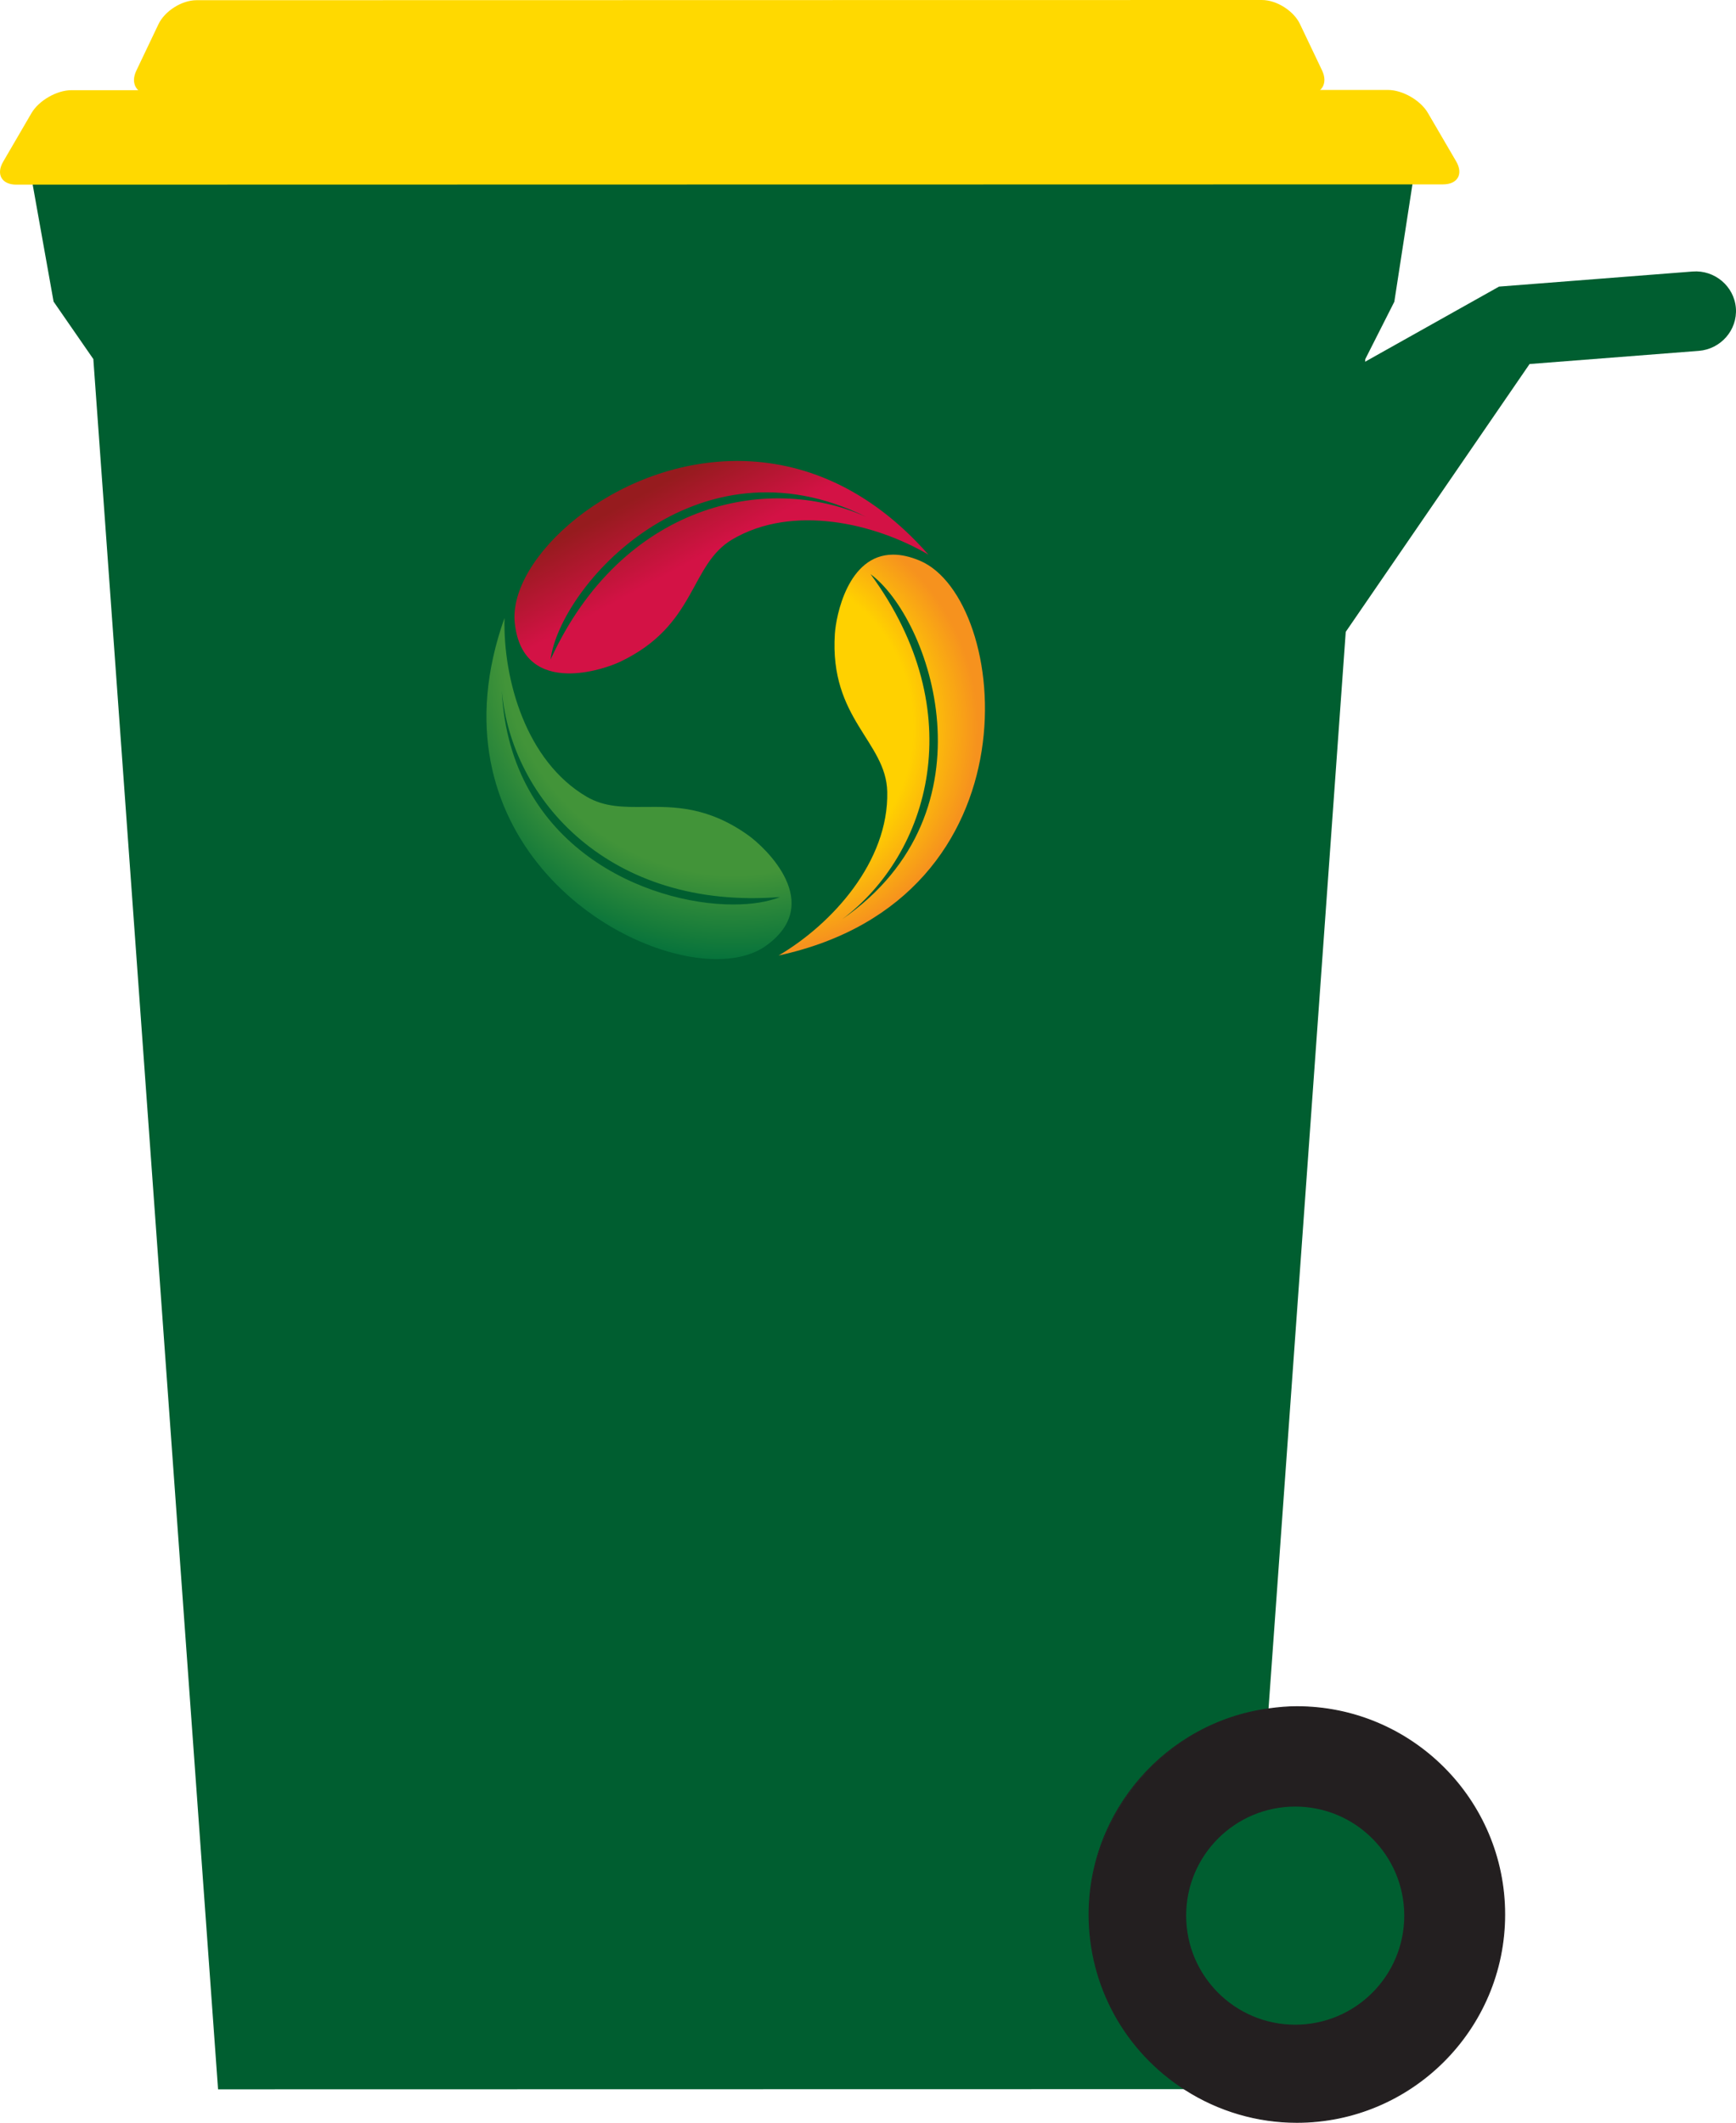
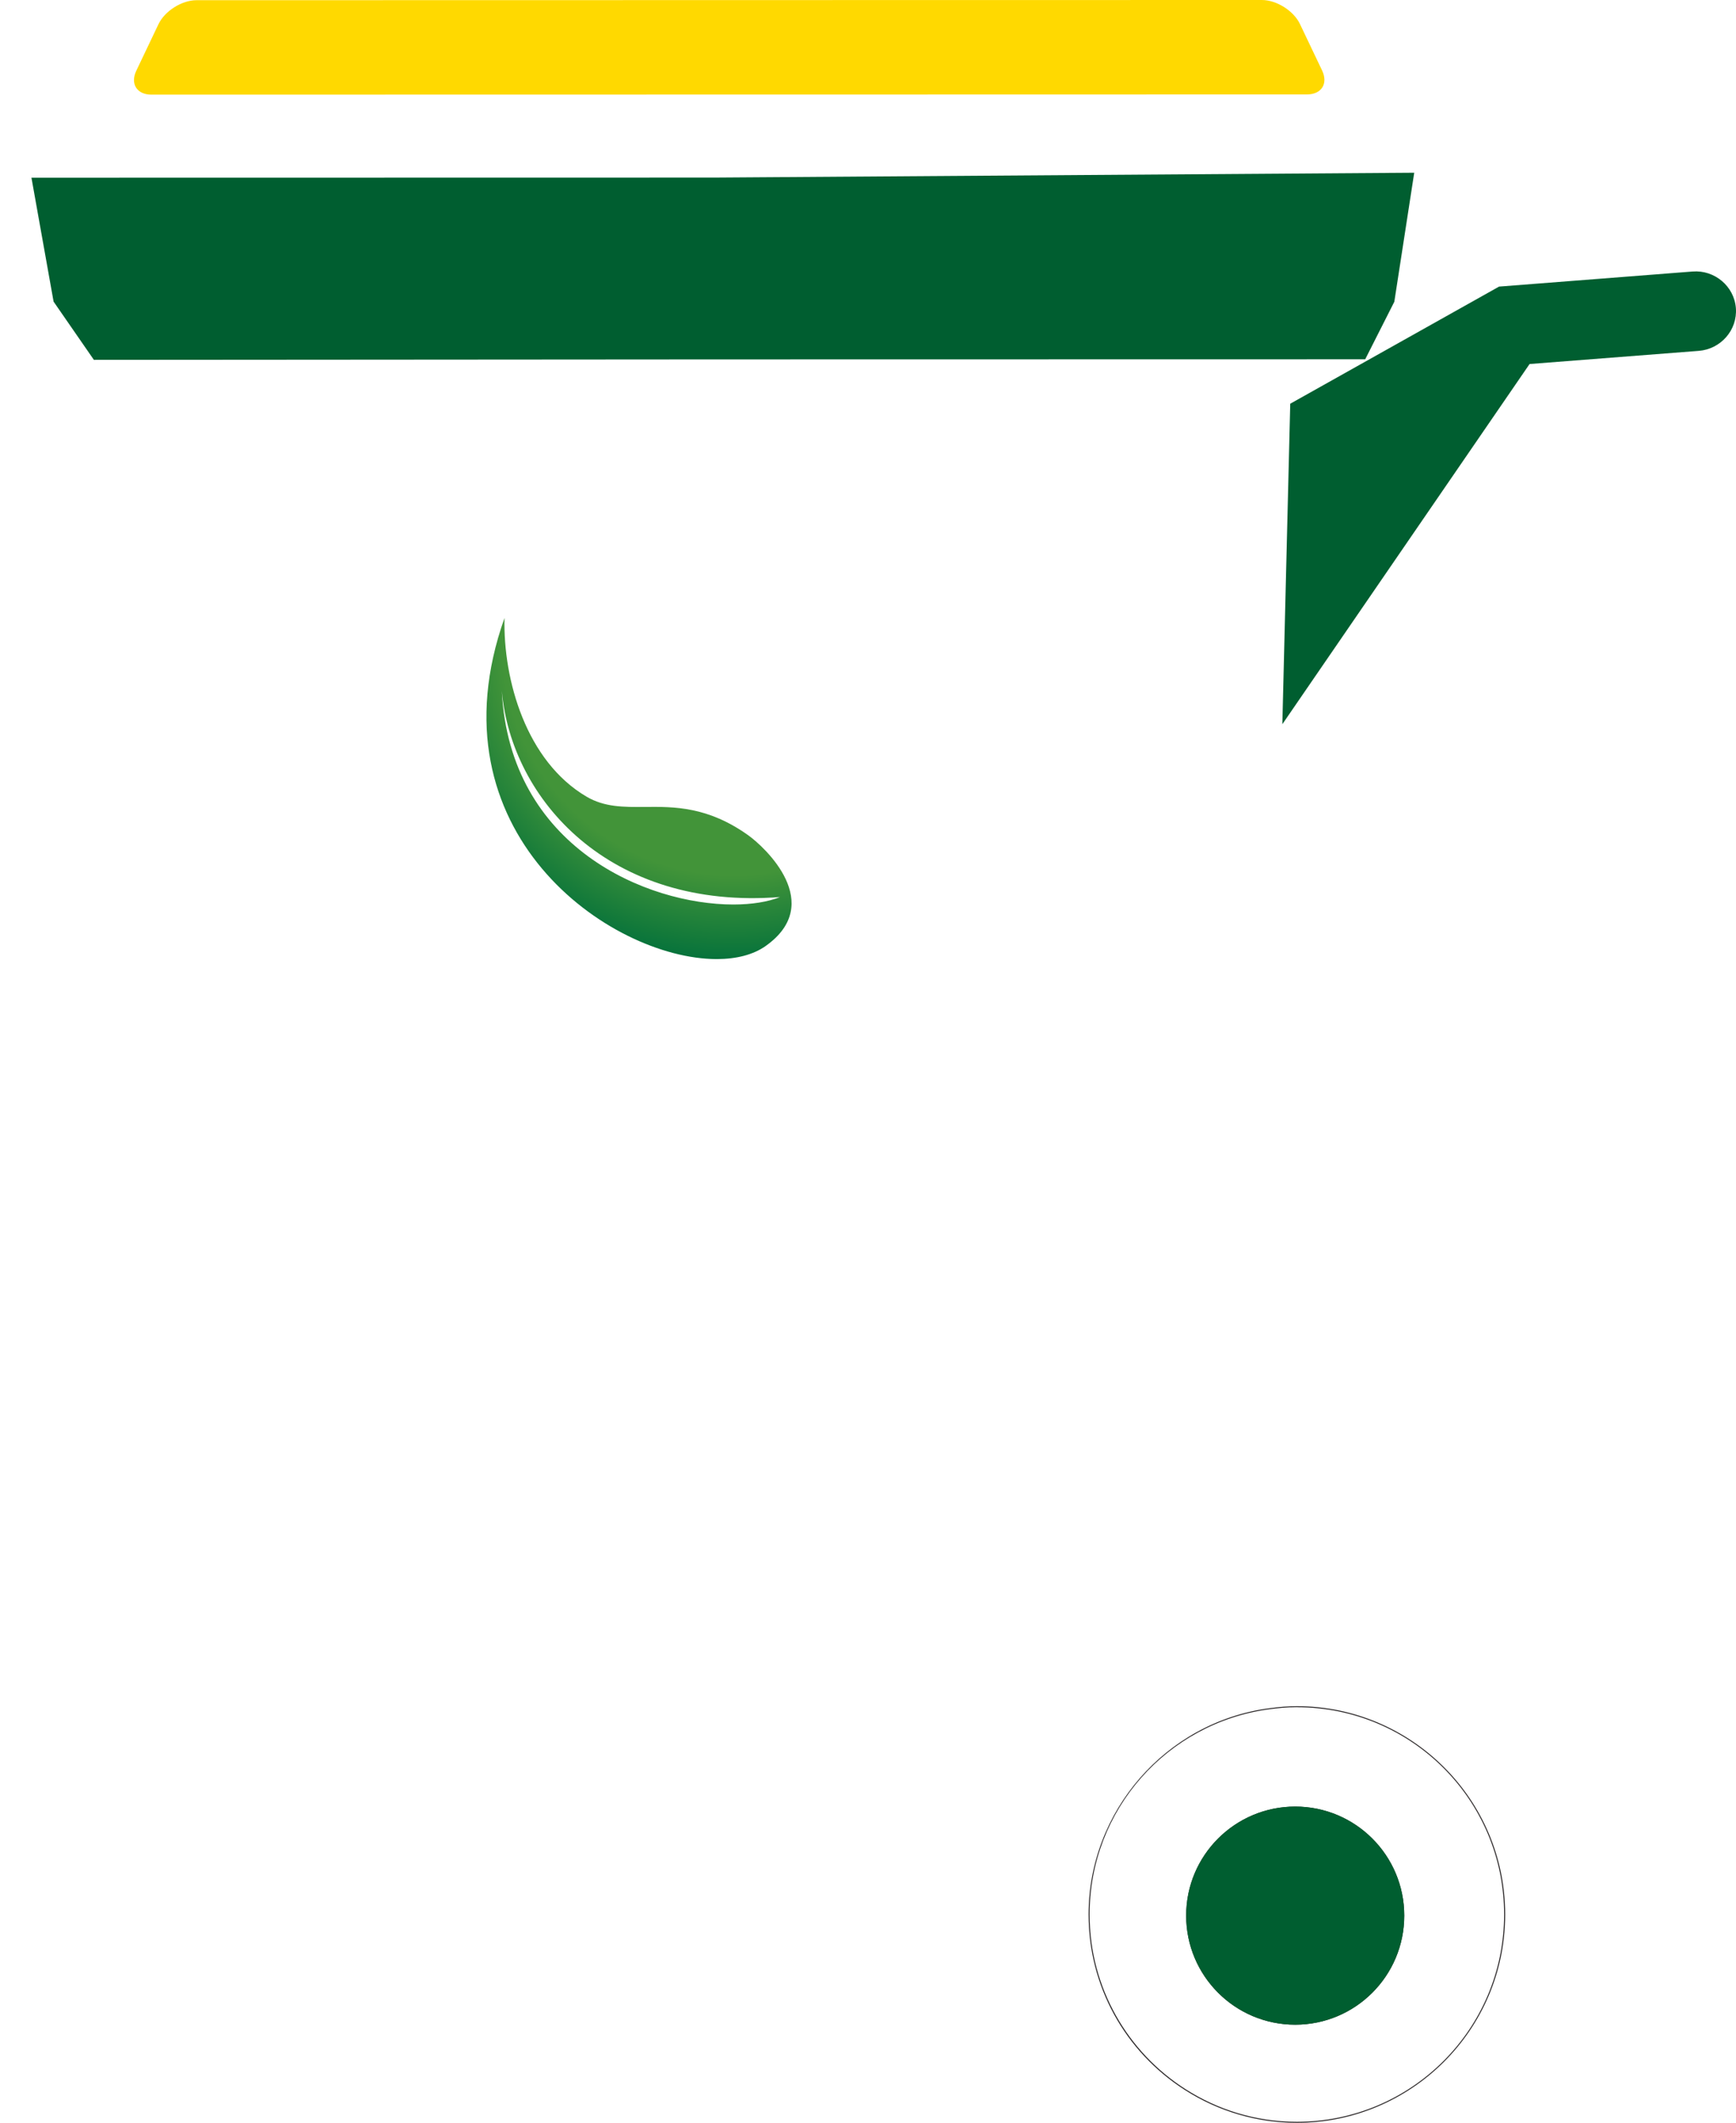
<svg xmlns="http://www.w3.org/2000/svg" id="Layer_1" viewBox="0 0 88.615 108.349">
  <defs>
    <style>.cls-1{fill:none;}.cls-2{fill:url(#radial-gradient-2);}.cls-3{fill:#231f20;}.cls-4{fill:#ffd900;}.cls-5{fill:url(#radial-gradient);}.cls-6{fill:url(#linear-gradient);}.cls-7{clip-path:url(#clippath-1);}.cls-8{clip-path:url(#clippath-2);}.cls-9{fill:#005e30;}.cls-10{clip-path:url(#clippath);}</style>
    <clipPath id="clippath">
      <path class="cls-1" d="M44.207,26.378c-5.085-2.279-12.472-.637-16.104,7.286.476-3.723,7.393-11.581,16.104-7.286M37.56,23.528c-6.285.039-11.635,4.99-11.283,8.272.212,1.974,1.434,2.541,2.678,2.57h.21c1.043-.024,2.063-.391,2.481-.589,3.941-1.868,3.532-4.958,5.747-6.256,3.071-1.8,7.259-.826,9.999.784-3.04-3.455-6.476-4.76-9.68-4.781h-.152Z" />
    </clipPath>
    <linearGradient id="linear-gradient" x1="-281.593" y1="495.853" x2="-280.593" y2="495.853" gradientTransform="translate(8823.021 -4951.576) rotate(-90) scale(17.72 -17.72)" gradientUnits="userSpaceOnUse">
      <stop offset="0" stop-color="#d31245" />
      <stop offset=".32" stop-color="#d31245" />
      <stop offset=".565" stop-color="#d31245" />
      <stop offset=".583" stop-color="#d31245" />
      <stop offset=".82" stop-color="#961b1e" />
      <stop offset="1" stop-color="#961b1e" />
    </linearGradient>
    <clipPath id="clippath-1">
      <path class="cls-1" d="M44.441,29.308c3.021,2.225,6.527,12.09-1.46,17.616,4.464-3.337,6.618-10.592,1.46-17.616M42.616,32.349c-.283,4.351,2.617,5.495,2.674,8.062.08,3.559-2.807,6.746-5.544,8.357,13.41-2.913,11.818-18.198,7.211-20.149-.511-.216-.964-.31-1.365-.31-2.322,0-2.919,3.151-2.976,4.04" />
    </clipPath>
    <radialGradient id="radial-gradient" cx="-277.613" cy="485.843" fx="-277.613" fy="485.843" r="1" gradientTransform="translate(3925.585 6839.879) scale(14.002 -14.002)" gradientUnits="userSpaceOnUse">
      <stop offset="0" stop-color="#ffd100" />
      <stop offset=".32" stop-color="#ffd100" />
      <stop offset=".583" stop-color="#ffd100" />
      <stop offset=".82" stop-color="#f6921e" />
      <stop offset="1" stop-color="#f6921e" />
    </radialGradient>
    <clipPath id="clippath-2">
      <path class="cls-1" d="M25.615,35.263c.484,5.552,5.514,11.206,14.202,10.522-.614.247-1.441.381-2.385.381-4.407,0-11.415-2.915-11.817-10.903M36.56,48.952h.041c.988-.003,1.847-.22,2.477-.664,3.072-2.172-.032-5.048-.883-5.655-2.064-1.472-3.773-1.46-5.277-1.447-1.082.009-2.059.018-2.984-.528-3.068-1.807-4.255-5.94-4.182-9.116-3.873,10.914,5.371,17.39,10.808,17.41" />
    </clipPath>
    <radialGradient id="radial-gradient-2" cx="-277.417" cy="487.972" fx="-277.417" fy="487.972" r="1" gradientTransform="translate(5622.624 9857.309) scale(20.133 -20.133)" gradientUnits="userSpaceOnUse">
      <stop offset="0" stop-color="#429439" />
      <stop offset=".32" stop-color="#429439" />
      <stop offset=".565" stop-color="#429439" />
      <stop offset=".583" stop-color="#429439" />
      <stop offset=".82" stop-color="#006f3b" />
      <stop offset="1" stop-color="#006f3b" />
    </radialGradient>
  </defs>
  <path class="cls-4" d="M35.866,4.826h2.714l28.133-.006c.746,0,1.094-.551.773-1.225l-1.13-2.371c-.321-.673-1.194-1.224-1.941-1.224l-25.836.004c-.747.001-1.968.001-2.714.001l-25.836.005c-.746,0-1.619.551-1.94,1.225l-1.13,2.371c-.321.674.027,1.225.773,1.225l28.134-.005Z" />
  <path class="cls-9" d="M86.402,13.858c1.12-.087,2.12.748,2.207,1.868.087,1.12-.774,2.095-1.894,2.182l-8.637.672-12.62,18.384.403-16.358,10.659-5.978,9.882-.77Z" />
-   <path class="cls-9" d="M55.618,97.719c-.001-5.352,3.975-9.765,9.132-10.473l4.942-68.907-.978-1.001-31.485.005-31.485.006-.978,1.001,6.365,88.29,26.115-.005,23.265-.004c-2.939-1.88-4.893-5.164-4.894-8.912Z" />
-   <path class="cls-3" d="M66.196,108.324c-2.018,0-3.988-.578-5.698-1.672-3.07-1.964-4.904-5.304-4.905-8.934-.001-5.269,3.935-9.781,9.155-10.496.551-.076,1.011-.112,1.449-.112,5.85,0,10.607,4.758,10.608,10.604.001,5.848-4.757,10.607-10.604,10.609h-.005ZM66.114,92.234c-1.48,0-2.872.577-3.919,1.623-1.046,1.047-1.622,2.438-1.621,3.918.001,3.056,2.486,5.541,5.541,5.541,3.056-.001,5.541-2.487,5.541-5.543-.001-3.055-2.487-5.539-5.542-5.539h0Z" />
  <path class="cls-3" d="M66.201,87.136c5.842,0,10.578,4.736,10.579,10.579.001,5.844-4.735,10.582-10.579,10.584h-.002c-2.096,0-4.044-.617-5.688-1.669-2.939-1.88-4.893-5.164-4.894-8.912-.001-5.352,3.975-9.765,9.132-10.473.474-.065.955-.111,1.446-.111h.004M66.115,103.341c3.075-.001,5.566-2.493,5.566-5.568-.001-3.074-2.494-5.565-5.567-5.565-3.075.001-5.567,2.493-5.566,5.567.001,3.075,2.493,5.566,5.567,5.566M66.201,87.086h-.004c-.44,0-.902.035-1.453.111-5.232.718-9.177,5.242-9.176,10.522.001,3.638,1.839,6.985,4.917,8.954,1.715,1.097,3.691,1.676,5.715,1.676,5.864-.002,10.632-4.772,10.631-10.634-.001-5.861-4.769-10.629-10.629-10.629h0ZM66.115,103.291c-3.041,0-5.516-2.474-5.517-5.516-.001-3.041,2.474-5.516,5.516-5.517,3.041,0,5.516,2.474,5.517,5.515,0,3.041-2.475,5.517-5.516,5.518h0Z" />
  <path class="cls-9" d="M66.114,92.208c-3.075.001-5.567,2.493-5.566,5.567.001,3.075,2.493,5.566,5.567,5.566,3.075-.001,5.566-2.493,5.566-5.568-.001-3.074-2.494-5.565-5.567-5.565Z" />
  <polygon class="cls-9" points="36.472 9.063 72.19 8.816 71.174 15.401 69.688 18.338 36.474 18.344 4.792 18.367 2.735 15.394 1.605 9.069 36.472 9.063" />
-   <path class="cls-4" d="M35.89,9.418h2.714l35.055-.007c.746,0,1.049-.527.673-1.172l-1.446-2.477c-.376-.644-1.294-1.172-2.041-1.171l-32.242.006h-2.714l-32.242.006c-.747,0-1.665.528-2.041,1.172L.162,8.253c-.376.644-.073,1.172.673,1.172l35.055-.007Z" />
  <g class="cls-10">
-     <rect class="cls-6" x="24.295" y="17.728" width="24.726" height="20.996" transform="translate(-9 20.754) rotate(-28.301)" />
-   </g>
+     </g>
  <g class="cls-7">
-     <rect class="cls-5" x="39.746" y="28.309" width="13.41" height="20.459" />
-   </g>
+     </g>
  <g class="cls-8">
    <rect class="cls-2" x="21.879" y="31.542" width="20.271" height="17.41" />
  </g>
</svg>